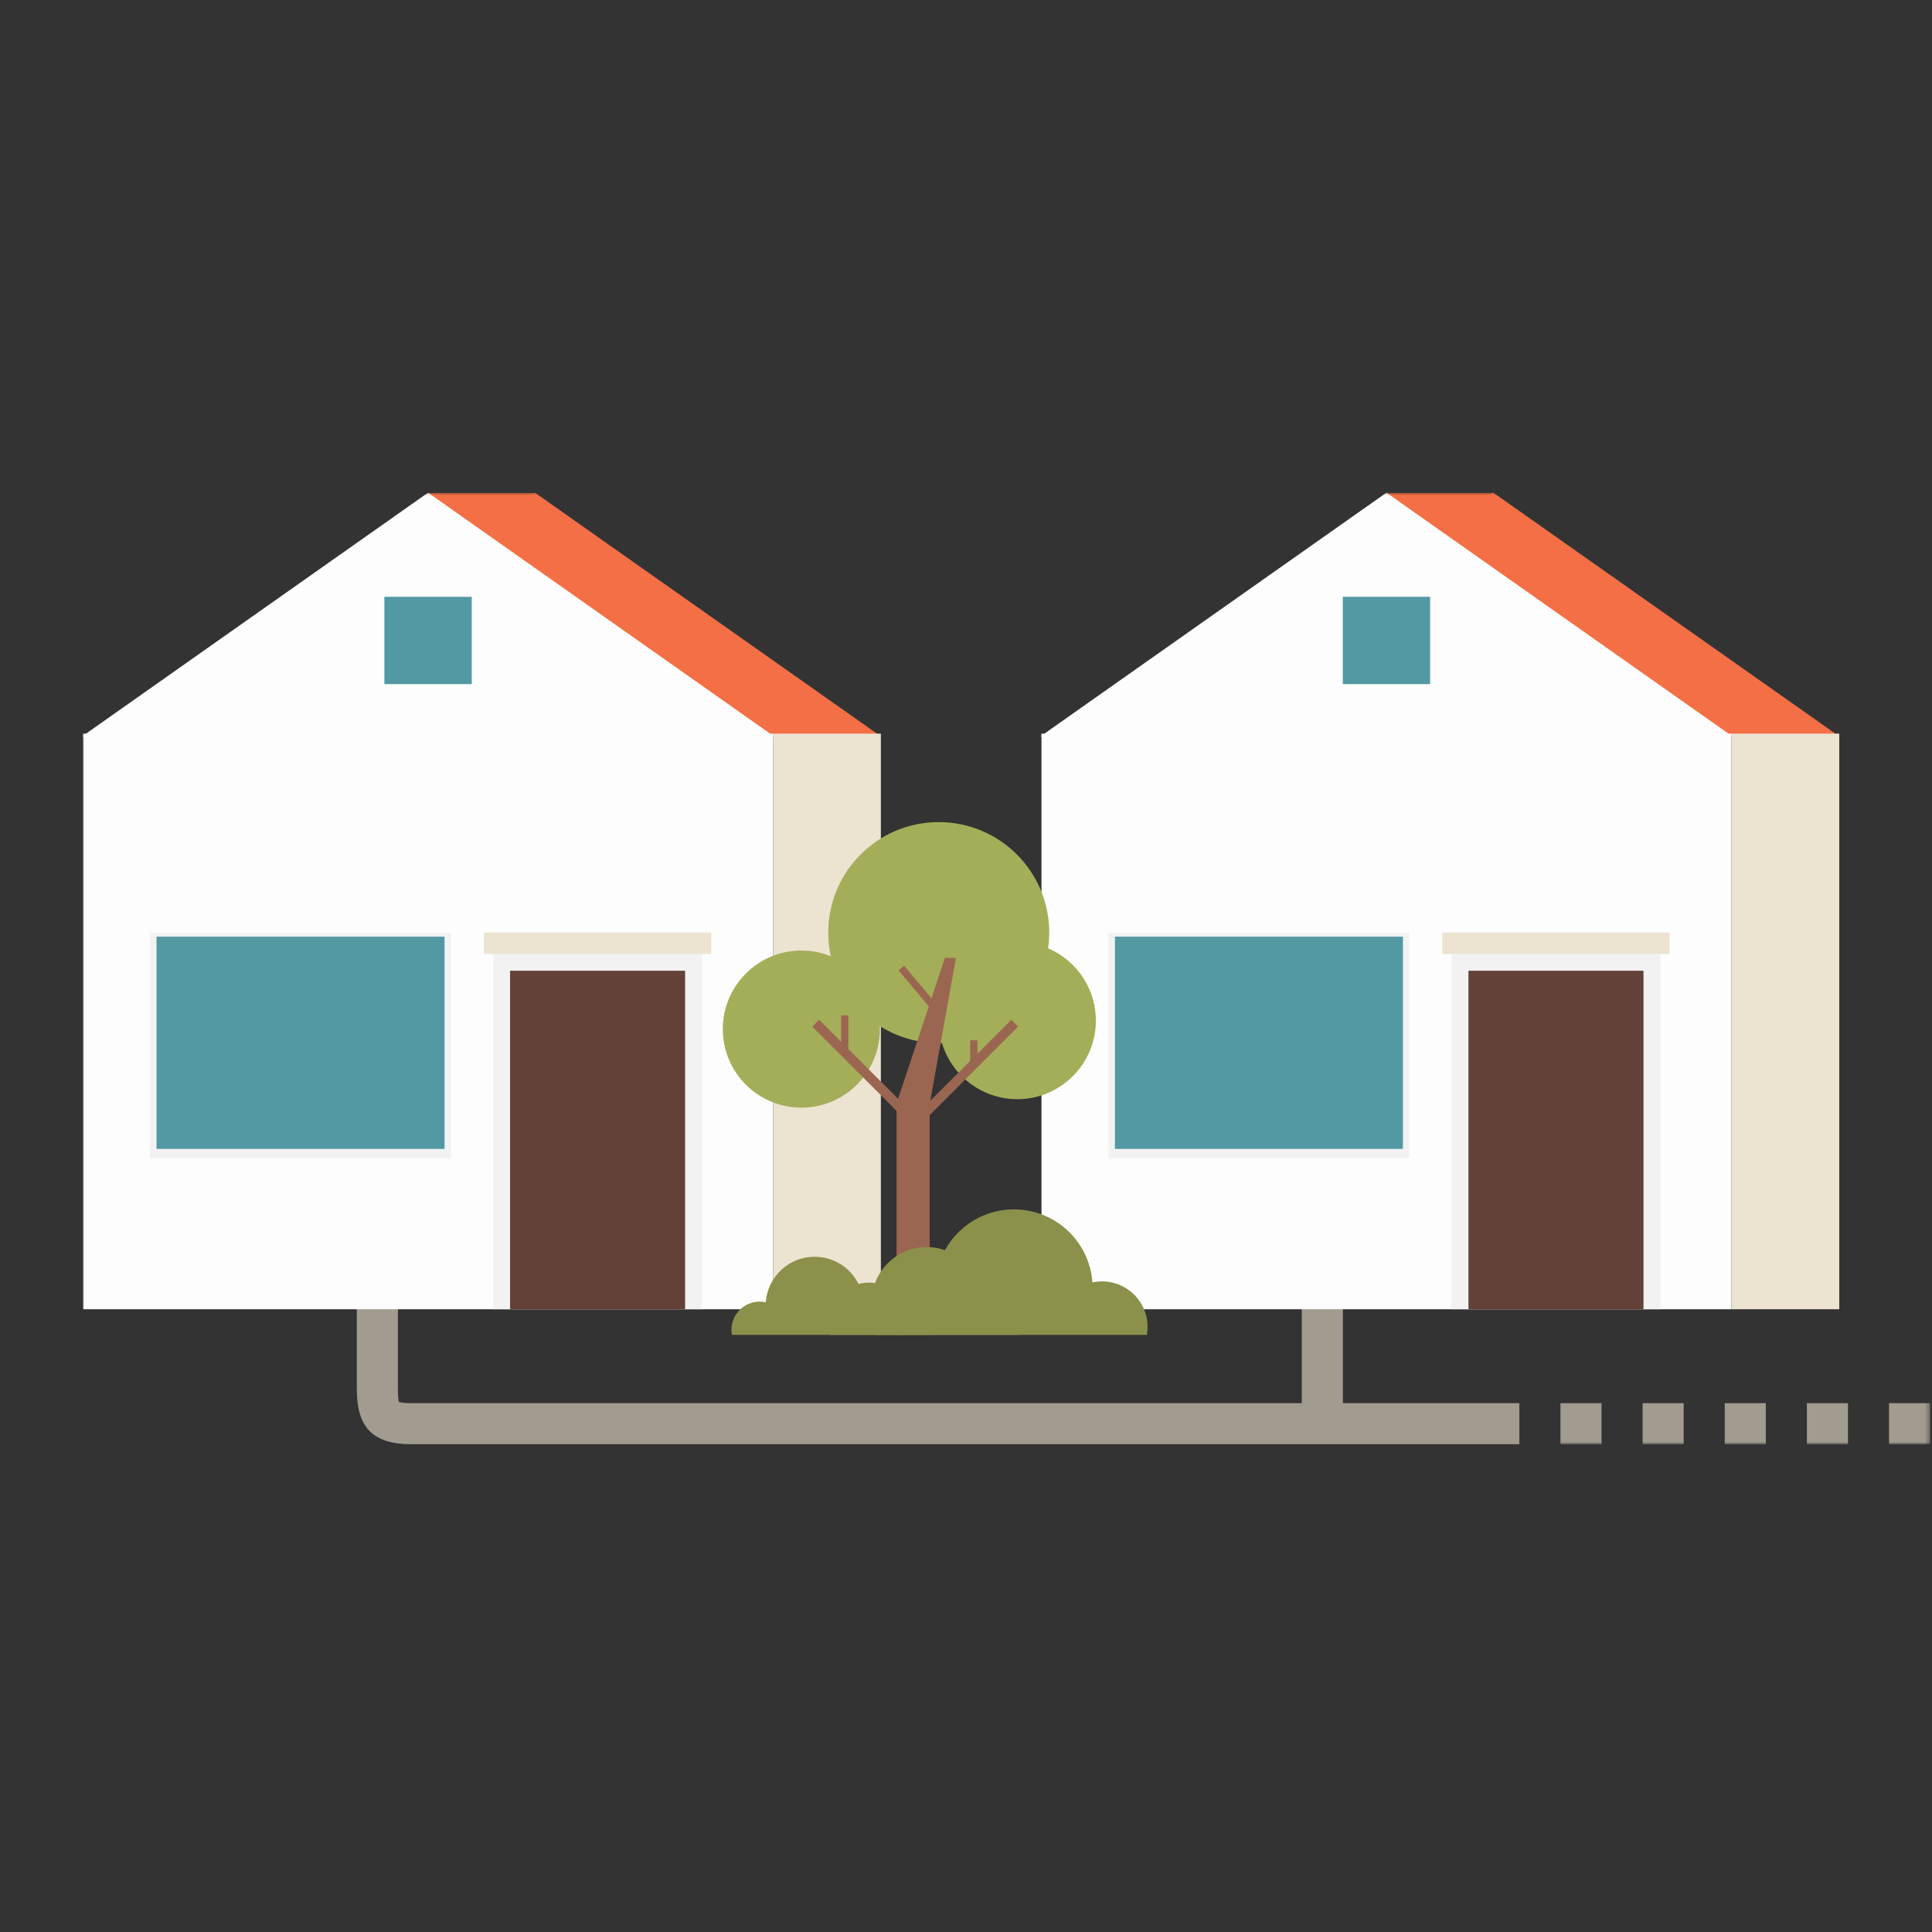
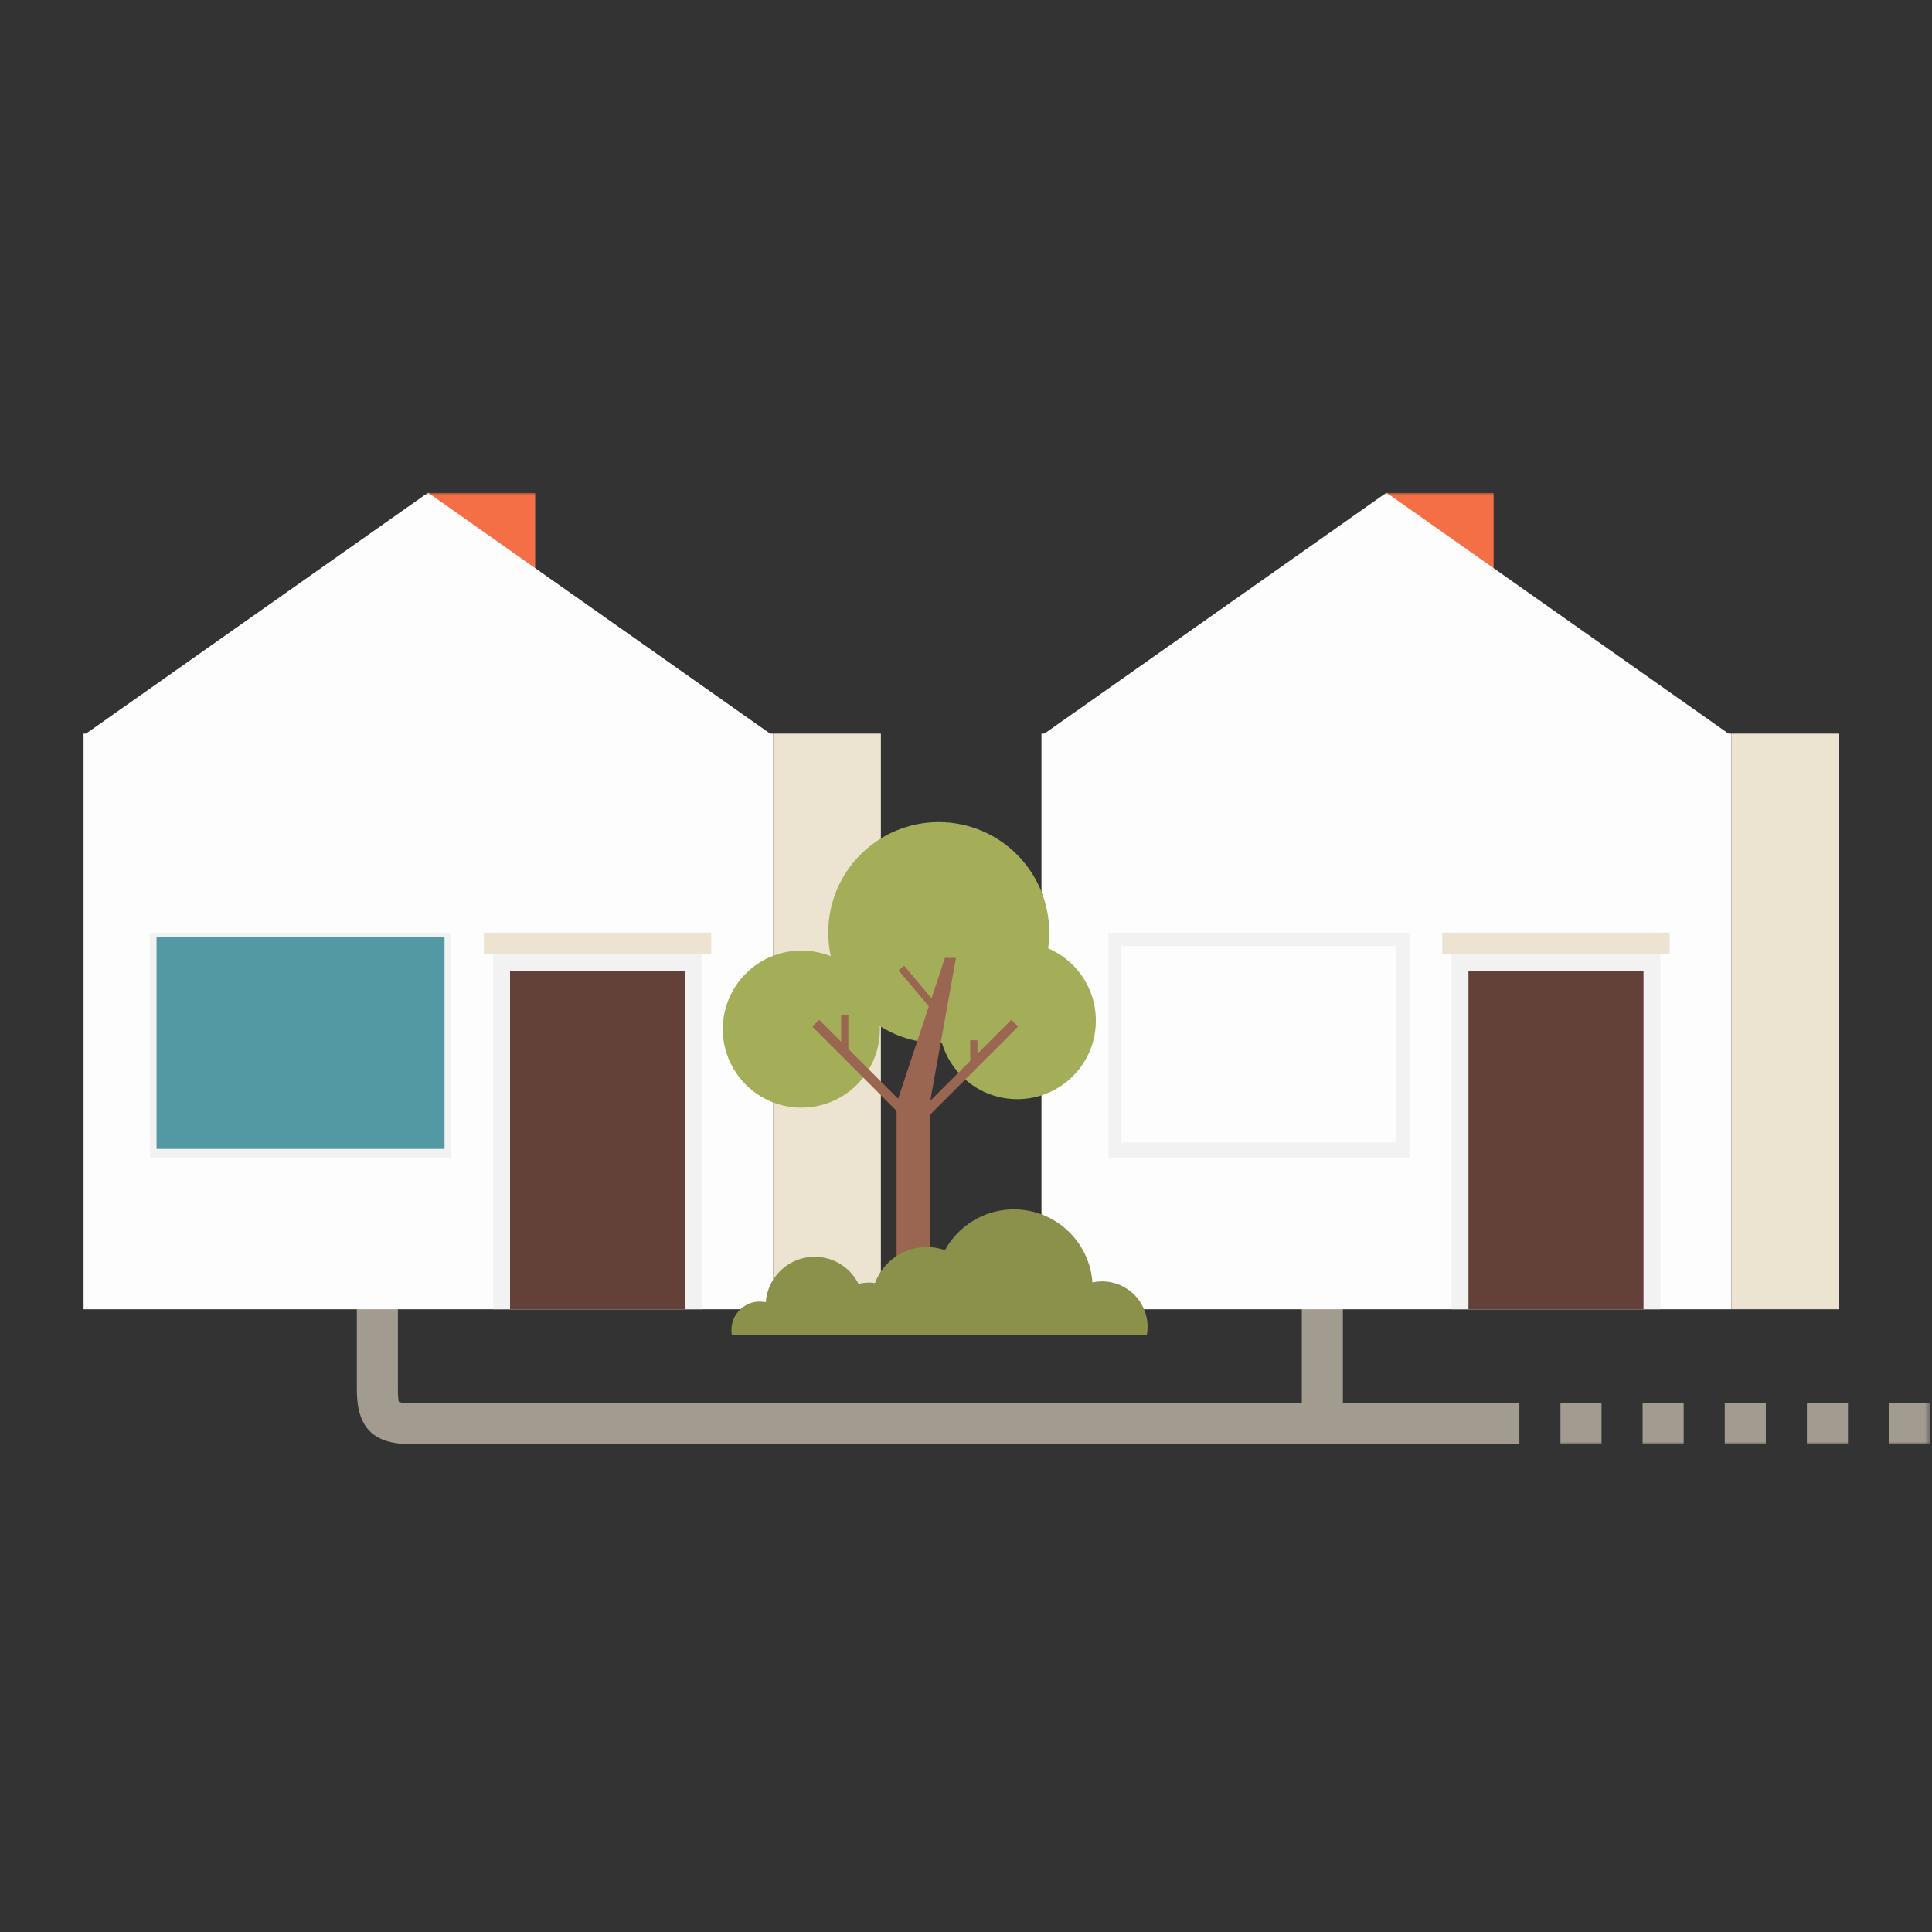
<svg xmlns="http://www.w3.org/2000/svg" xmlns:xlink="http://www.w3.org/1999/xlink" width="400px" height="400px" viewBox="0 0 400 400" version="1.1">
  <rect x="0" y="0" width="400" height="400" fill="#333333" stroke="none" />
  <title>pikto-card-waermenetz</title>
  <desc>Created with Sketch.</desc>
  <defs>
    <polygon id="path-1" points="0 198 382.61 198 382.61 0.988 0 0.988" />
  </defs>
  <g id="pikto-card-waermenetz" stroke="none" stroke-width="1" fill="none" fill-rule="evenodd">
    <g id="Group-47" transform="translate(17, 101)">
      <polygon id="Fill-1" fill="#A19B90" points="252.527 193.76 261.031 193.76 261.031 169.909 252.527 169.909" />
      <g id="Group-46" transform="translate(0, 0.012)">
        <path d="M297.57,198 L68.212,198 C60.267,198 56.878,194.61 56.878,186.667 L56.878,169.897 L65.382,169.897 L65.382,186.667 C65.382,188.248 65.507,188.958 65.59,189.253 C65.887,189.345 66.617,189.496 68.212,189.496 L297.57,189.496 L297.57,198 Z" id="Fill-2" fill="#A19B90" />
        <mask id="mask-2" fill="white">
          <use xlink:href="#path-1" />
        </mask>
        <g id="Clip-5" />
        <polygon id="Fill-4" fill="#F46F45" mask="url(#mask-2)" points="71.617 16.638 93.805 16.638 93.805 1.045 71.617 1.045" />
        <path d="M63.944,39.271 L79.308,39.271 L79.308,23.907 L63.944,23.907 L63.944,39.271 Z M82.023,21.192 L79.308,21.192 L63.944,21.192 L61.229,21.192 L61.229,23.907 L61.229,39.271 L61.229,41.987 L63.944,41.987 L79.308,41.987 L82.023,41.987 L82.023,39.271 L82.023,23.907 L82.023,21.192 Z" id="Fill-6" fill="#F3F2F2" mask="url(#mask-2)" />
-         <polygon id="Fill-7" fill="#F46F45" mask="url(#mask-2)" points="22.123 51.446 93.748 0.988 165.375 51.446" />
        <polygon id="Fill-8" fill="#FDFDFD" mask="url(#mask-2)" points="-0 51.446 71.626 0.988 143.252 51.446" />
        <polygon id="Fill-9" fill="#FDFDFD" mask="url(#mask-2)" points="0.202 170.054 143.051 170.054 143.051 50.877 0.202 50.877" />
        <path d="M16.769,135.501 L73.677,135.501 L73.677,94.837 L16.769,94.837 L16.769,135.501 Z M76.393,92.121 L73.678,92.121 L16.769,92.121 L14.054,92.121 L14.054,94.837 L14.054,135.501 L14.054,138.783 L16.769,138.783 L73.678,138.783 L76.393,138.783 L76.393,135.501 L76.393,94.837 L76.393,92.121 Z" id="Fill-10" fill="#F3F2F2" mask="url(#mask-2)" />
        <polygon id="Fill-11" fill="#F3F2F2" mask="url(#mask-2)" points="85.105 170.054 128.341 170.054 128.341 95.857 85.105 95.857" />
        <polygon id="Fill-12" fill="#644138" mask="url(#mask-2)" points="88.603 170.054 124.844 170.054 124.844 99.966 88.603 99.966" />
        <polygon id="Fill-13" fill="#ECE3D1" mask="url(#mask-2)" points="83.189 96.496 130.258 96.496 130.258 92.072 83.189 92.072" />
        <polygon id="Fill-14" fill="#5299A3" mask="url(#mask-2)" points="15.411 136.859 75.035 136.859 75.035 92.912 15.411 92.912" />
-         <polygon id="Fill-15" fill="#5299A3" mask="url(#mask-2)" points="62.587 40.629 80.667 40.629 80.667 22.549 62.587 22.549" />
        <polygon id="Fill-16" fill="#ECE3D1" mask="url(#mask-2)" points="143.051 170.054 165.376 170.054 165.376 50.877 143.051 50.877" />
        <polygon id="Fill-17" fill="#F46F45" mask="url(#mask-2)" points="270.042 16.638 292.23 16.638 292.23 1.045 270.042 1.045" />
        <path d="M262.37,39.271 L277.734,39.271 L277.734,23.907 L262.37,23.907 L262.37,39.271 Z M280.449,21.192 L277.733,21.192 L262.369,21.192 L259.654,21.192 L259.654,23.907 L259.654,39.271 L259.654,41.987 L262.369,41.987 L277.733,41.987 L280.449,41.987 L280.449,39.271 L280.449,23.907 L280.449,21.192 Z" id="Fill-18" fill="#F3F2F2" mask="url(#mask-2)" />
-         <polygon id="Fill-19" fill="#F46F45" mask="url(#mask-2)" points="220.548 51.446 292.173 0.988 363.8 51.446" />
        <polygon id="Fill-20" fill="#FDFDFD" mask="url(#mask-2)" points="198.425 51.446 270.051 0.988 341.677 51.446" />
        <polygon id="Fill-21" fill="#FDFDFD" mask="url(#mask-2)" points="198.627 170.054 341.476 170.054 341.476 50.877 198.627 50.877" />
-         <path d="M215.194,135.501 L272.103,135.501 L272.103,94.837 L215.194,94.837 L215.194,135.501 Z M274.818,92.121 L272.103,92.121 L215.194,92.121 L212.479,92.121 L212.479,94.837 L212.479,135.501 L212.479,138.783 L215.194,138.783 L272.103,138.783 L274.818,138.783 L274.818,135.501 L274.818,94.837 L274.818,92.121 Z" id="Fill-22" fill="#F3F2F2" mask="url(#mask-2)" />
+         <path d="M215.194,135.501 L272.103,135.501 L272.103,94.837 L215.194,94.837 L215.194,135.501 Z M274.818,92.121 L215.194,92.121 L212.479,92.121 L212.479,94.837 L212.479,135.501 L212.479,138.783 L215.194,138.783 L272.103,138.783 L274.818,138.783 L274.818,135.501 L274.818,94.837 L274.818,92.121 Z" id="Fill-22" fill="#F3F2F2" mask="url(#mask-2)" />
        <polygon id="Fill-23" fill="#F3F2F2" mask="url(#mask-2)" points="283.531 170.054 326.767 170.054 326.767 95.857 283.531 95.857" />
        <polygon id="Fill-24" fill="#644138" mask="url(#mask-2)" points="287.028 170.054 323.269 170.054 323.269 99.966 287.028 99.966" />
        <polygon id="Fill-25" fill="#ECE3D1" mask="url(#mask-2)" points="281.614 96.496 328.683 96.496 328.683 92.072 281.614 92.072" />
-         <polygon id="Fill-26" fill="#5299A3" mask="url(#mask-2)" points="213.836 136.859 273.461 136.859 273.461 92.912 213.836 92.912" />
-         <polygon id="Fill-27" fill="#5299A3" mask="url(#mask-2)" points="261.012 40.629 279.092 40.629 279.092 22.549 261.012 22.549" />
        <polygon id="Fill-28" fill="#ECE3D1" mask="url(#mask-2)" points="341.476 170.054 363.8 170.054 363.8 50.877 341.476 50.877" />
        <path d="M200.235,92.073 C200.235,104.709 189.992,114.951 177.357,114.951 C164.722,114.951 154.479,104.709 154.479,92.073 C154.479,79.439 164.722,69.195 177.357,69.195 C189.992,69.195 200.235,79.439 200.235,92.073" id="Fill-29" fill="#A4AE59" mask="url(#mask-2)" />
        <path d="M165.18,112.053 C165.18,121.036 157.898,128.318 148.915,128.318 C139.932,128.318 132.65,121.036 132.65,112.053 C132.65,103.07 139.932,95.788 148.915,95.788 C157.898,95.788 165.18,103.07 165.18,112.053" id="Fill-30" fill="#A4AE59" mask="url(#mask-2)" />
        <path d="M209.887,110.298 C209.887,119.281 202.605,126.563 193.622,126.563 C184.639,126.563 177.357,119.281 177.357,110.298 C177.357,101.315 184.639,94.033 193.622,94.033 C202.605,94.033 209.887,101.315 209.887,110.298" id="Fill-31" fill="#A4AE59" mask="url(#mask-2)" />
        <polygon id="Fill-32" fill="#9B6651" mask="url(#mask-2)" points="171.031 128.559 169.618 129.972 151.181 111.535 152.594 110.122" />
        <polygon id="Fill-33" fill="#9B6651" mask="url(#mask-2)" points="173.947 128.559 175.36 129.972 193.798 111.535 192.384 110.122" />
        <polygon id="Fill-34" fill="#9B6651" mask="url(#mask-2)" points="175.476 175.364 168.628 175.364 168.628 127.431 178.637 97.301 180.928 97.301 175.476 127.59" />
        <polygon id="Fill-35" fill="#9B6651" mask="url(#mask-2)" points="176.786 106.782 175.636 107.747 169.031 99.88 170.181 98.915" />
        <polygon id="Fill-36" fill="#9B6651" mask="url(#mask-2)" points="157.145 116.264 158.646 116.264 158.646 109.205 157.145 109.205" />
        <polygon id="Fill-37" fill="#9B6651" mask="url(#mask-2)" points="183.872 119.53 185.373 119.53 185.373 114.367 183.872 114.367" />
        <path d="M194.124,175.364 C194.191,174.988 194.228,174.601 194.228,174.205 C194.228,170.565 191.276,167.614 187.636,167.614 C187.155,167.614 186.686,167.666 186.234,167.764 C185.812,161.849 180.883,157.18 174.86,157.18 C169.951,157.18 165.767,160.282 164.159,164.633 C163.74,164.569 163.312,164.536 162.876,164.536 C158.232,164.536 154.467,168.301 154.467,172.945 C154.467,173.786 154.592,174.597 154.822,175.364 L194.124,175.364 Z" id="Fill-38" fill="#8B904B" mask="url(#mask-2)" />
        <path d="M134.526,175.364 C134.466,175.029 134.435,174.686 134.435,174.333 C134.435,171.095 137.06,168.47 140.298,168.47 C140.726,168.47 141.143,168.517 141.545,168.604 C141.92,163.343 146.305,159.189 151.662,159.189 C156.029,159.189 159.752,161.949 161.182,165.819 C161.554,165.762 161.935,165.732 162.322,165.732 C166.454,165.732 169.803,169.081 169.803,173.213 C169.803,173.961 169.692,174.683 169.487,175.364 L134.526,175.364 Z" id="Fill-39" fill="#8B904B" mask="url(#mask-2)" />
        <path d="M220.45,175.364 C220.545,174.826 220.597,174.274 220.597,173.708 C220.597,168.506 216.38,164.288 211.178,164.288 C210.49,164.288 209.82,164.364 209.175,164.503 C208.571,156.05 201.526,149.378 192.92,149.378 C185.904,149.378 179.923,153.811 177.625,160.029 C177.027,159.938 176.415,159.89 175.792,159.89 C169.155,159.89 163.774,165.27 163.774,171.907 C163.774,173.11 163.953,174.269 164.281,175.364 L220.45,175.364 Z" id="Fill-40" fill="#8B904B" mask="url(#mask-2)" />
        <polygon id="Fill-41" fill="#A19B90" mask="url(#mask-2)" points="306.074 198 314.578 198 314.578 189.496 306.074 189.496" />
        <polygon id="Fill-42" fill="#A19B90" mask="url(#mask-2)" points="323.082 198 331.586 198 331.586 189.496 323.082 189.496" />
        <polygon id="Fill-43" fill="#A19B90" mask="url(#mask-2)" points="340.09 198 348.594 198 348.594 189.496 340.09 189.496" />
        <polygon id="Fill-44" fill="#A19B90" mask="url(#mask-2)" points="357.098 198 365.602 198 365.602 189.496 357.098 189.496" />
        <polygon id="Fill-45" fill="#A19B90" mask="url(#mask-2)" points="374.106 198 382.61 198 382.61 189.496 374.106 189.496" />
      </g>
    </g>
  </g>
</svg>